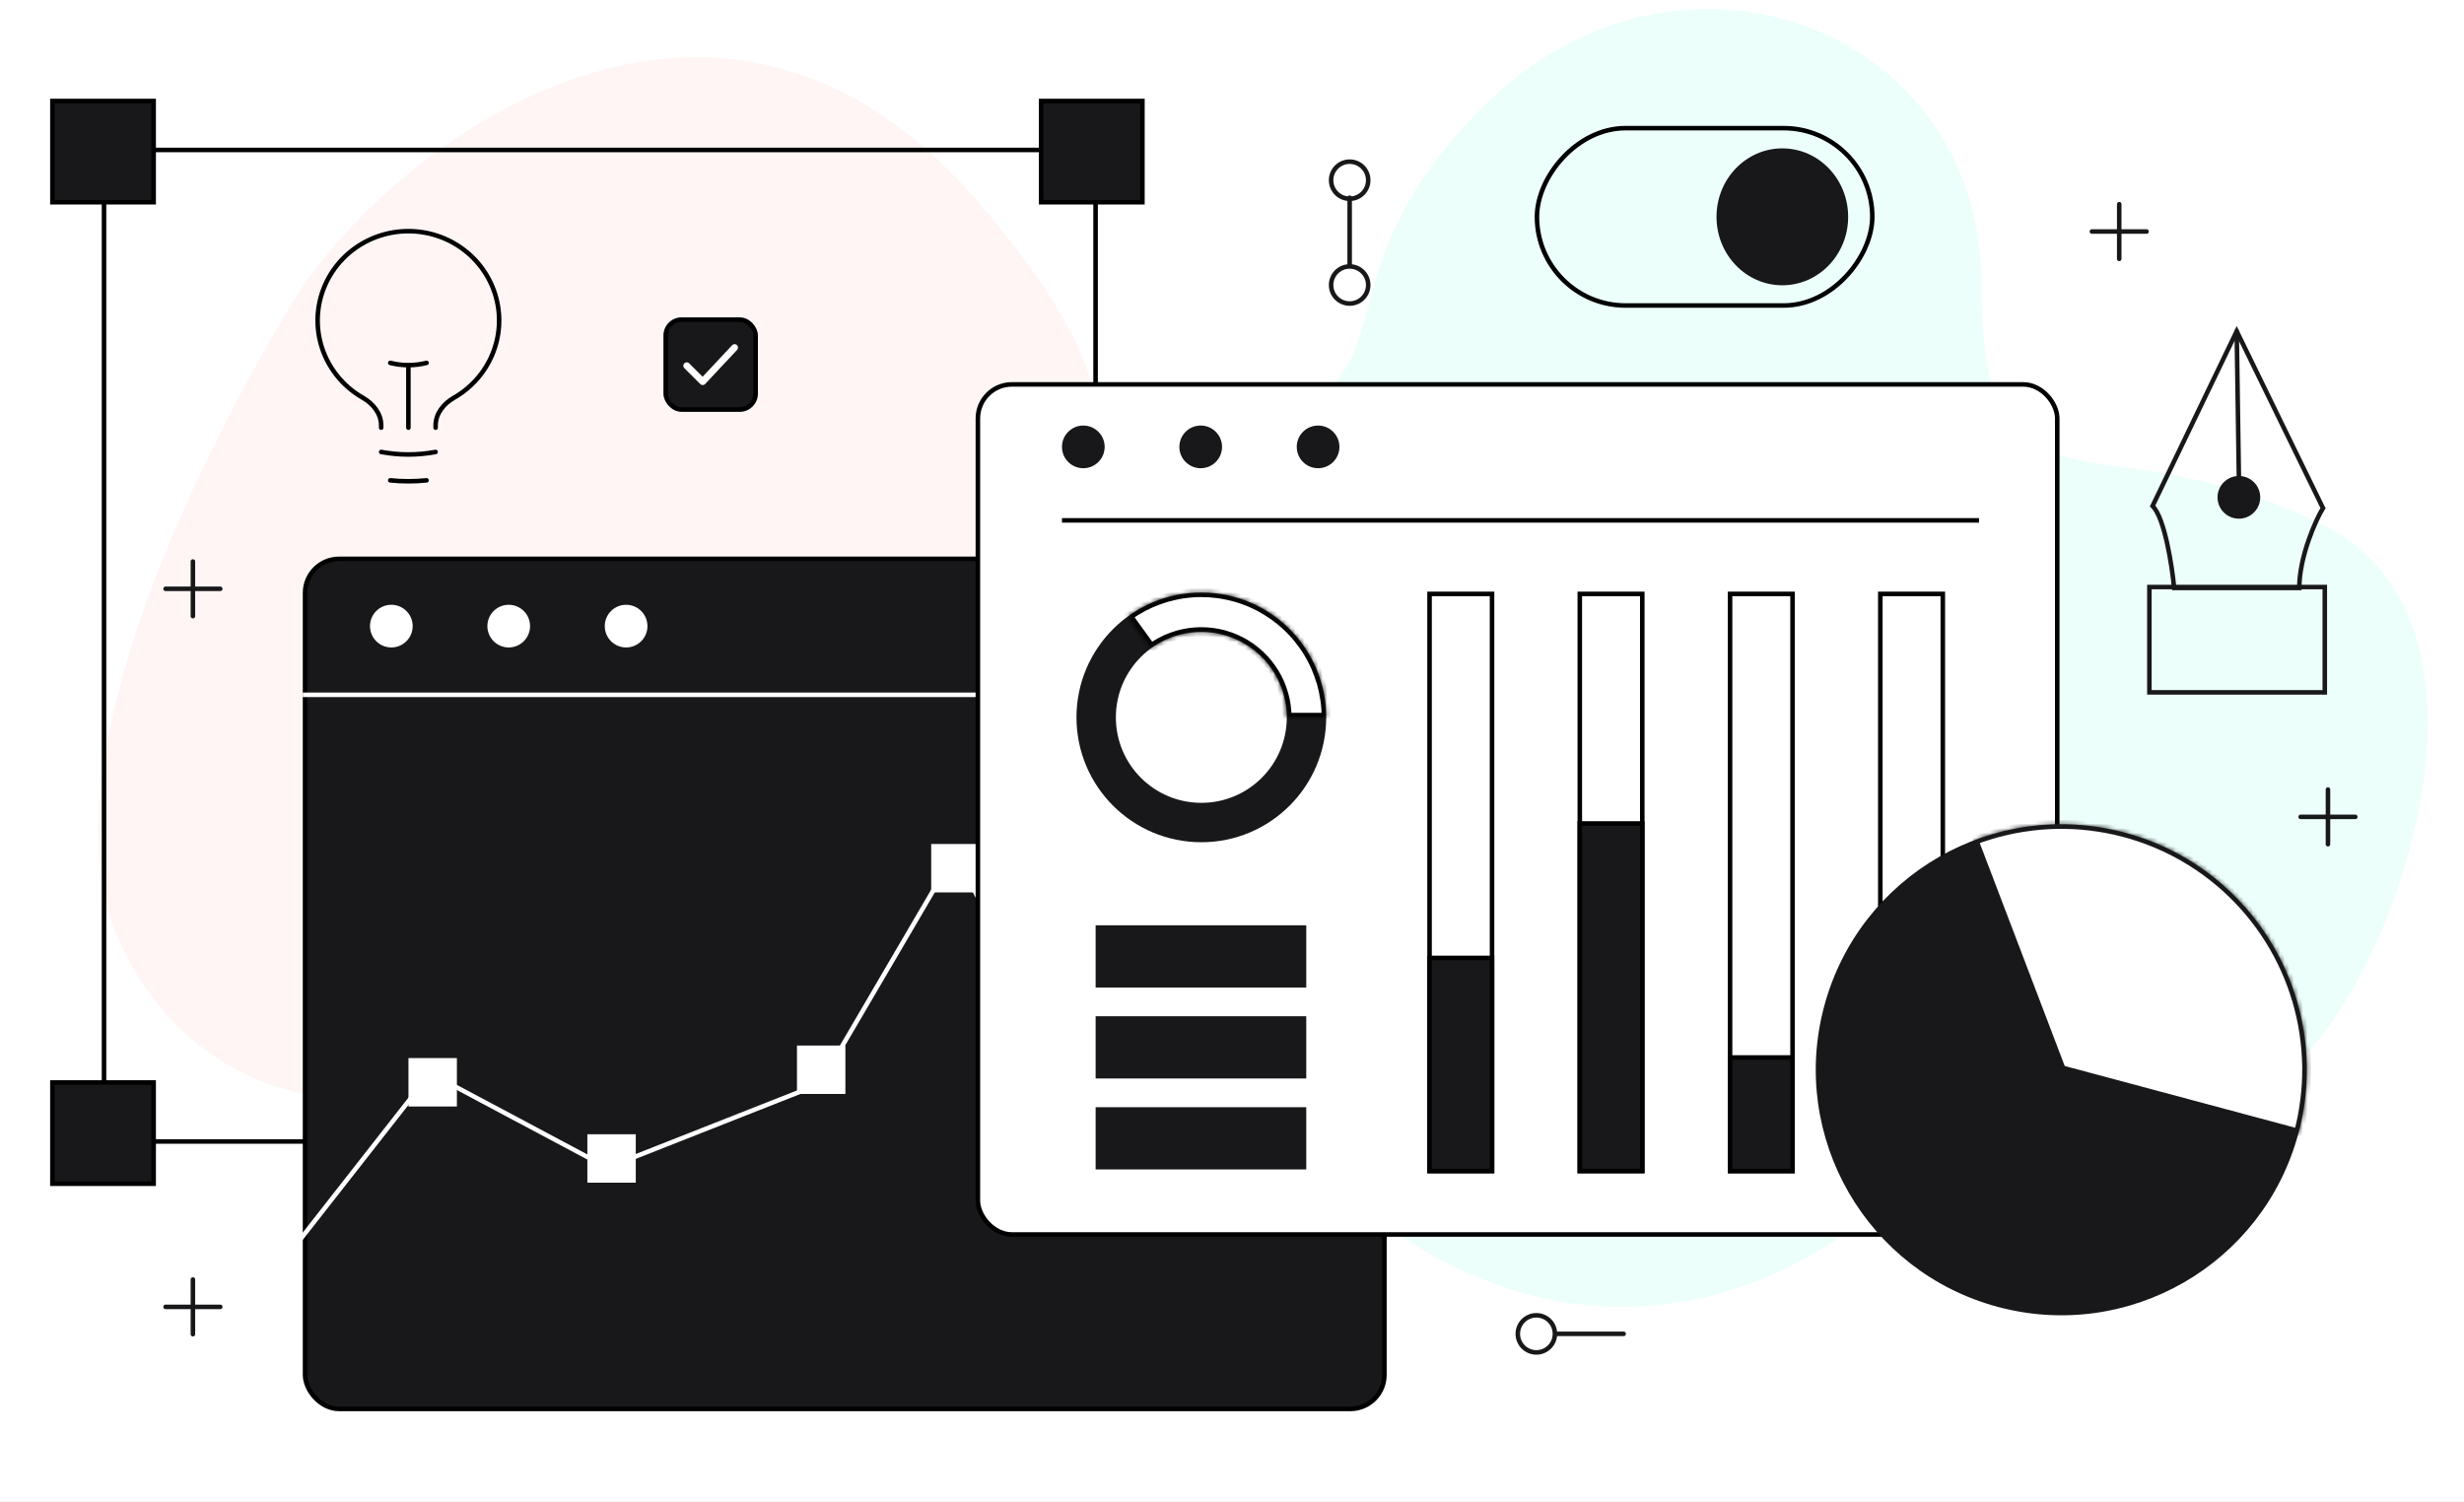
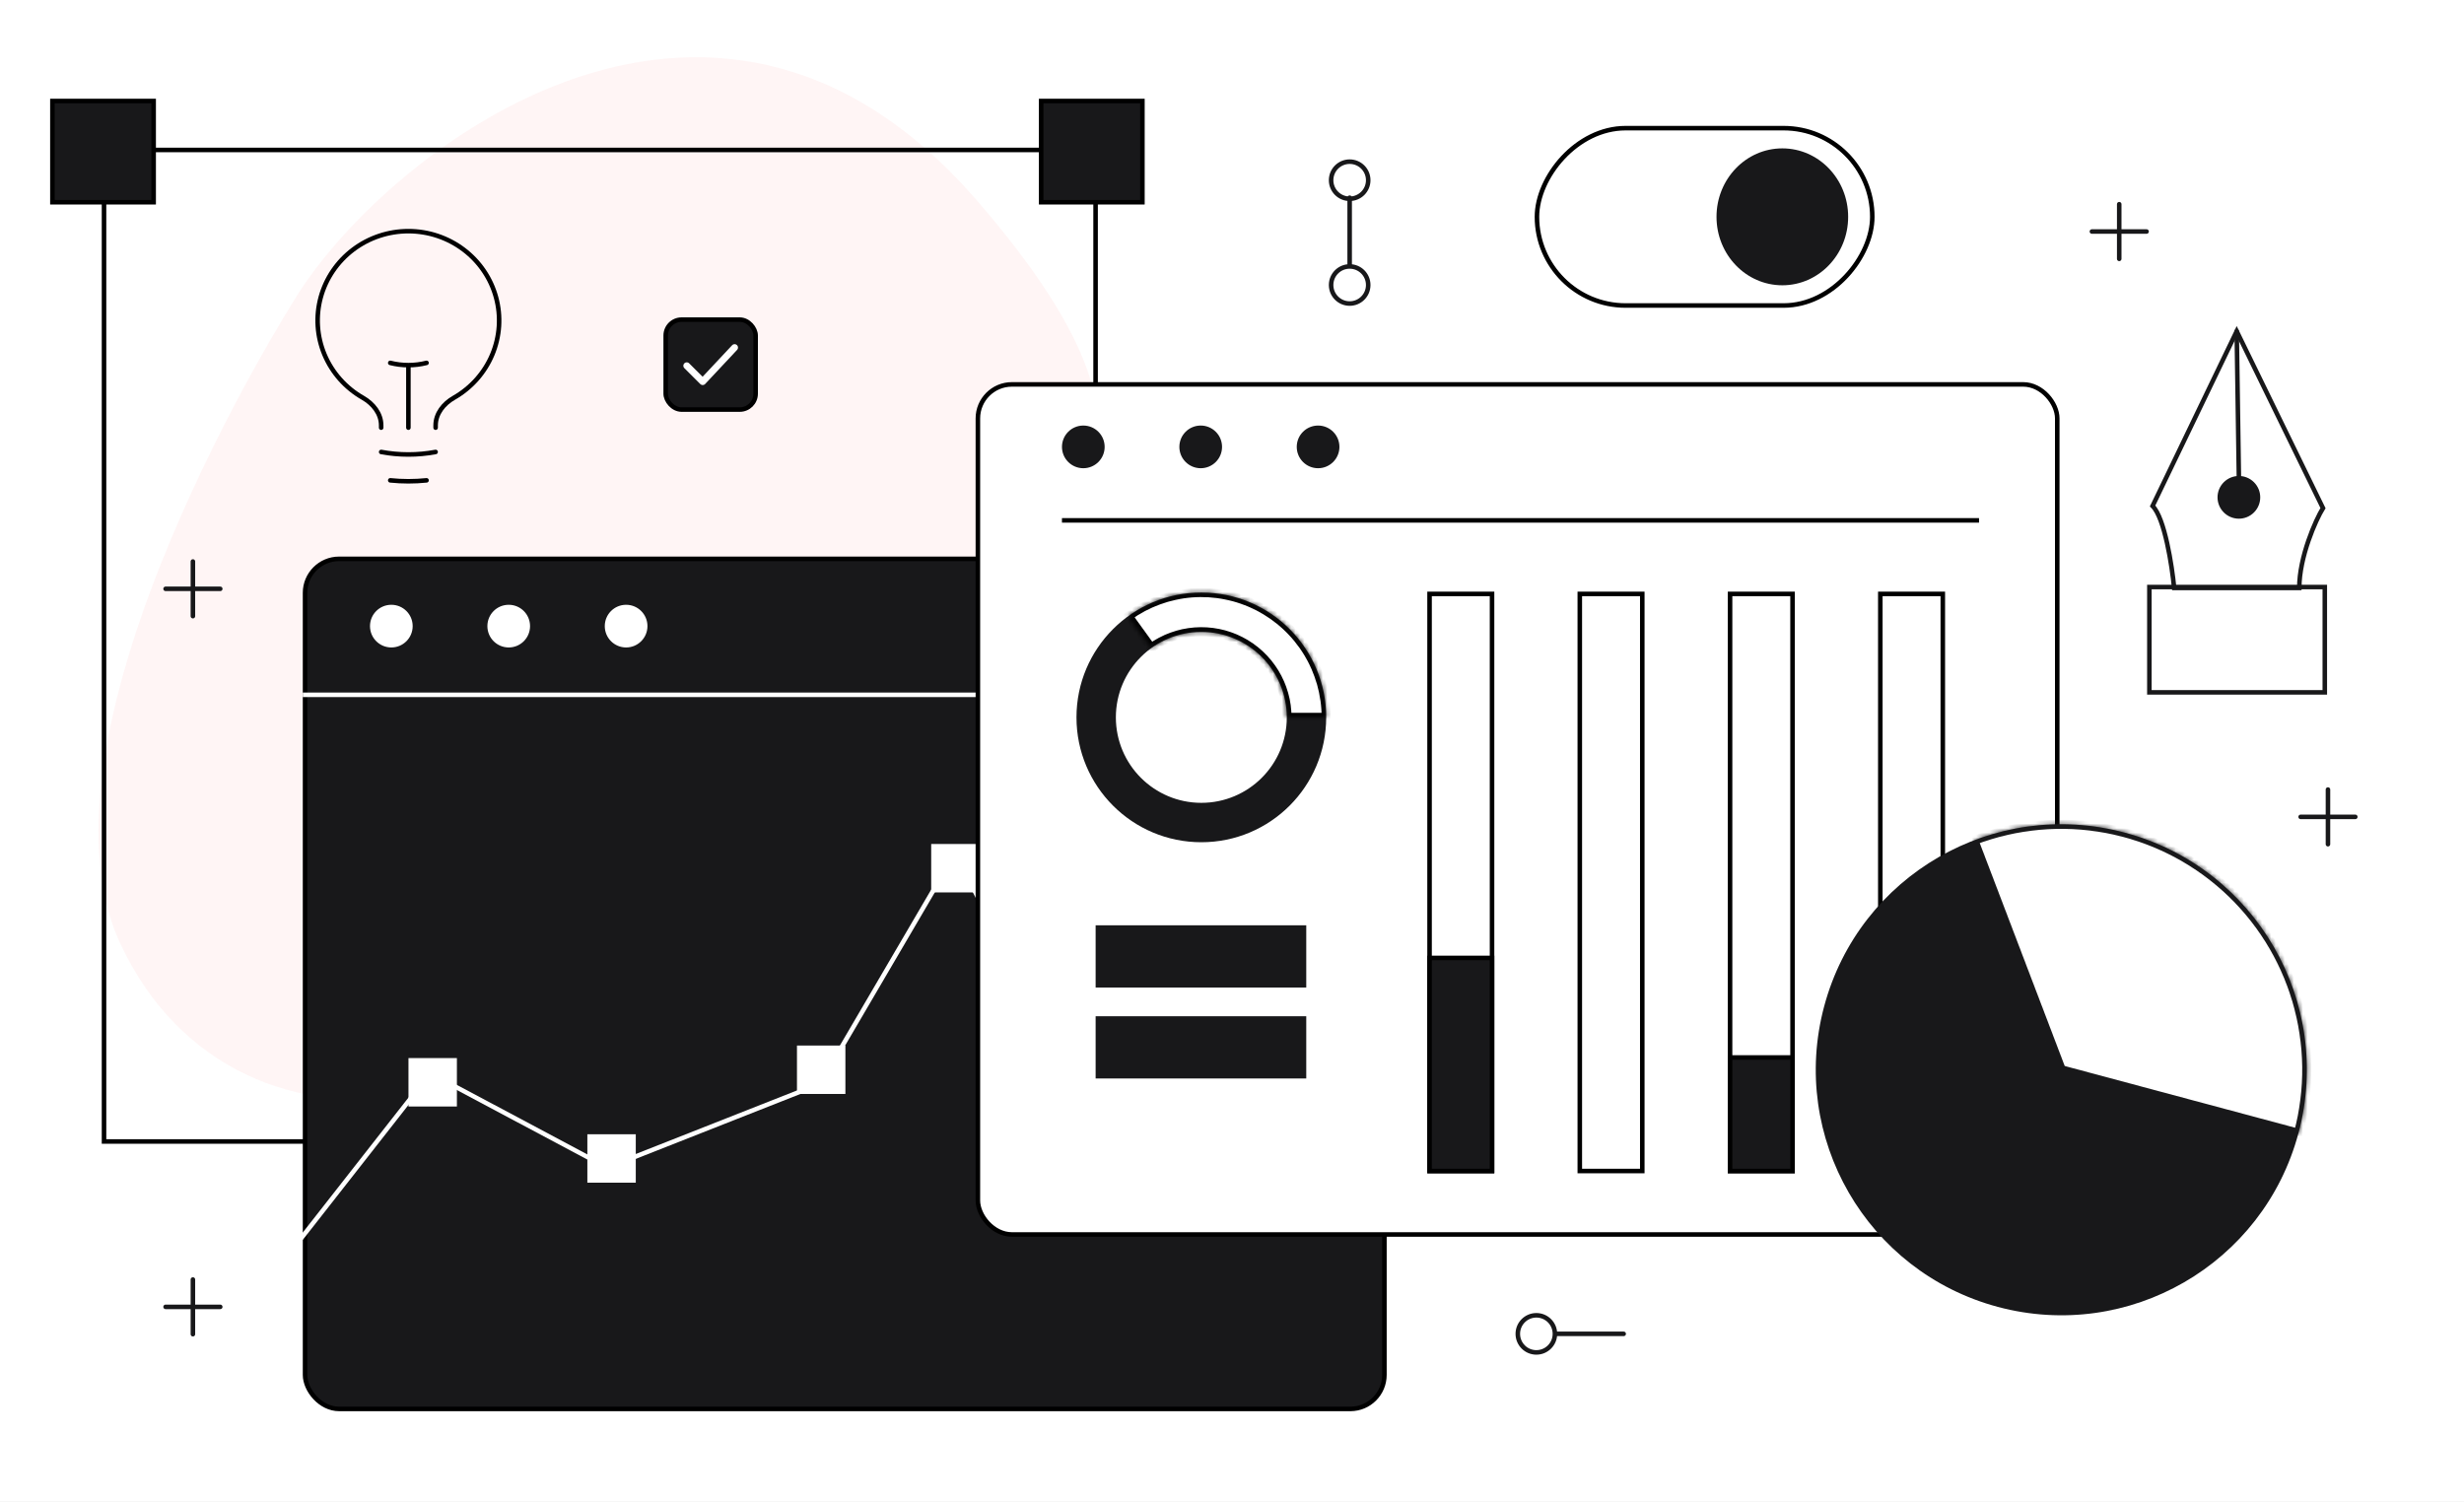
<svg xmlns="http://www.w3.org/2000/svg" width="543" height="331" viewBox="0 0 543 331" fill="none">
  <rect x="0" y="0" width="543" height="331" fill="#808080" stroke="none" />
  <g clip-path="url(#clip0_1059_233288)">
    <rect width="543" height="331" fill="white" />
    <path d="M215.378 44.289C156.077 -24.281 83.478 35.246 64.879 66.073C64.927 66.055 4.502 160.824 26.544 208.016C52.599 263.796 131.977 247.53 146.382 188.553C163.647 117.868 298.086 139.923 215.378 44.289Z" fill="#FFF5F5" />
-     <path opacity="0.6" d="M512.634 116.111C559.355 140.056 521.951 231.013 498.958 239.025C468.44 249.661 437.744 242.341 417.437 262.646C391.727 288.354 339.261 306.123 289.722 256.585C221.592 188.456 202.032 91.87 260.978 91.87C319.923 91.87 283.344 66.993 326.612 23.724C369.881 -19.545 436.668 6.167 436.668 62.605C436.668 119.042 462.467 90.401 512.634 116.111Z" fill="#E0FFF6" />
    <path d="M22.924 33.047H241.438V251.561H22.924V33.047Z" stroke="black" />
    <rect x="11.549" y="22.258" width="22.312" height="22.312" fill="#18181A" stroke="black" />
    <rect x="229.445" y="22.258" width="22.312" height="22.312" fill="#18181A" stroke="black" />
-     <rect x="11.549" y="238.559" width="22.312" height="22.312" fill="#18181A" stroke="black" />
    <path d="M89.999 94.25V80.469M89.999 80.469C91.349 80.47 92.693 80.303 93.999 79.973M89.999 80.469C88.65 80.47 87.306 80.303 85.999 79.973M95.999 99.603C92.035 100.344 87.964 100.344 83.999 99.603M93.999 105.858C91.34 106.132 88.659 106.132 85.999 105.858M95.999 94.25V93.746C95.999 91.166 97.754 88.961 100.021 87.667C103.829 85.496 106.803 82.149 108.483 78.146C110.163 74.142 110.455 69.705 109.313 65.522C108.171 61.338 105.66 57.642 102.168 55.007C98.676 52.371 94.398 50.942 89.998 50.942C85.598 50.942 81.32 52.371 77.828 55.007C74.336 57.642 71.825 61.338 70.683 65.522C69.541 69.705 69.833 74.142 71.513 78.146C73.193 82.149 76.167 85.496 79.975 87.667C82.242 88.961 83.999 91.166 83.999 93.746V94.25" stroke="black" stroke-linecap="round" stroke-linejoin="round" />
    <path d="M492.91 73.002L493.385 104.852" stroke="#18181A" stroke-linecap="round" />
    <path d="M474.372 111.506C477.034 114.168 478.651 124.658 479.126 129.57H506.698C506.698 122.725 510.342 114.517 511.927 111.981L492.912 73.001L474.372 111.506Z" stroke="#18181A" stroke-linecap="round" />
    <circle cx="493.39" cy="109.602" r="4.206" transform="rotate(-45 493.39 109.602)" fill="#18181A" stroke="#18181A" />
    <rect x="473.664" y="152.576" width="23.202" height="38.659" transform="rotate(-90 473.664 152.576)" stroke="#18181A" />
    <rect x="-0.5" y="0.5" width="73.901" height="39.088" rx="19.544" transform="matrix(-1 0 0 1 412.105 27.742)" stroke="black" />
    <ellipse cx="14.505" cy="15.086" rx="14.505" ry="15.086" transform="matrix(-1 0 0 1 407.283 32.699)" fill="#18181A" />
    <rect x="67.225" y="123.158" width="237.864" height="187.342" rx="7.5" fill="#18181A" stroke="black" />
    <circle cx="86.24" cy="137.985" r="4.203" fill="white" stroke="white" />
    <circle cx="112.108" cy="137.985" r="4.203" fill="white" stroke="white" />
    <circle cx="137.979" cy="137.985" r="4.203" fill="white" stroke="white" />
    <path d="M66.725 153.124H268.818" stroke="white" />
    <path d="M65.779 273.635L94.837 236.542L133.849 257.324L180.731 238.842L210.489 188.028L235.583 236.542L271.133 218.516L306.264 257.324" stroke="white" />
    <rect x="90.016" y="233.18" width="10.672" height="10.672" fill="white" />
    <rect x="129.438" y="249.969" width="10.672" height="10.672" fill="white" />
    <rect x="175.631" y="230.417" width="10.672" height="10.672" fill="white" />
    <rect x="205.211" y="186" width="10.672" height="10.672" fill="white" />
    <rect x="265.373" y="214.189" width="10.672" height="10.672" fill="#18181A" />
    <rect x="232.059" y="227.431" width="10.672" height="10.672" fill="#18181A" />
    <rect x="215.5" y="84.714" width="237.864" height="187.342" rx="7.5" fill="white" stroke="black" />
    <rect x="241.447" y="203.918" width="46.418" height="13.714" fill="#18181A" />
    <rect x="241.447" y="223.962" width="46.418" height="13.714" fill="#18181A" />
-     <rect x="241.447" y="244.006" width="46.418" height="13.714" fill="#18181A" />
    <path d="M292.256 158.097C292.256 173.293 279.937 185.612 264.741 185.612C249.545 185.612 237.227 173.293 237.227 158.097C237.227 142.901 249.545 130.583 264.741 130.583C279.937 130.583 292.256 142.901 292.256 158.097ZM245.907 158.097C245.907 168.499 254.339 176.931 264.741 176.931C275.143 176.931 283.575 168.499 283.575 158.097C283.575 147.695 275.143 139.263 264.741 139.263C254.339 139.263 245.907 147.695 245.907 158.097Z" fill="#18181A" />
    <mask id="path-31-inside-1_1059_233288" fill="white">
      <path d="M292.256 158.097C292.256 153.028 290.856 148.058 288.21 143.735C285.564 139.411 281.775 135.903 277.262 133.596C272.748 131.29 267.685 130.275 262.631 130.664C257.577 131.052 252.729 132.829 248.621 135.799L253.682 142.799C256.5 140.762 259.827 139.543 263.294 139.276C266.761 139.01 270.234 139.706 273.331 141.288C276.427 142.871 279.027 145.278 280.842 148.244C282.657 151.21 283.618 154.62 283.618 158.097H292.256Z" />
    </mask>
    <path d="M292.256 158.097C292.256 153.028 290.856 148.058 288.21 143.735C285.564 139.411 281.775 135.903 277.262 133.596C272.748 131.29 267.685 130.275 262.631 130.664C257.577 131.052 252.729 132.829 248.621 135.799L253.682 142.799C256.5 140.762 259.827 139.543 263.294 139.276C266.761 139.01 270.234 139.706 273.331 141.288C276.427 142.871 279.027 145.278 280.842 148.244C282.657 151.21 283.618 154.62 283.618 158.097H292.256Z" fill="white" stroke="black" stroke-width="2" mask="url(#path-31-inside-1_1059_233288)" />
    <rect x="315.037" y="130.885" width="13.769" height="127.185" fill="white" stroke="black" />
    <rect x="315.037" y="211.11" width="13.769" height="46.962" fill="#18181A" stroke="black" />
    <rect x="348.146" y="130.885" width="13.769" height="127.185" fill="white" stroke="black" />
-     <rect x="348.146" y="181.477" width="13.769" height="76.591" fill="#18181A" stroke="black" />
    <rect x="381.26" y="130.885" width="13.769" height="127.185" fill="white" stroke="black" />
    <rect x="381.26" y="233.046" width="13.769" height="25.027" fill="#18181A" stroke="black" />
    <rect x="414.373" y="130.885" width="13.769" height="127.185" fill="white" stroke="black" />
    <rect x="414.373" y="211.11" width="13.769" height="46.957" fill="#18181A" stroke="black" />
    <circle cx="238.733" cy="98.485" r="4.703" fill="#18181A" />
    <circle cx="264.604" cy="98.485" r="4.703" fill="#18181A" />
    <circle cx="290.471" cy="98.485" r="4.703" fill="#18181A" />
    <path d="M234.029 114.681H436.123" stroke="black" />
    <circle cx="454.255" cy="235.758" r="54.096" transform="rotate(15 454.255 235.758)" fill="#18181A" />
    <mask id="path-45-inside-2_1059_233288" fill="white">
      <path d="M506.508 249.759C509.087 240.133 508.957 229.981 506.133 220.424C503.308 210.868 497.898 202.277 490.5 195.6C483.102 188.923 474.004 184.419 464.208 182.585C454.413 180.752 444.301 181.66 434.989 185.209L454.255 235.758L506.508 249.759Z" />
    </mask>
    <path d="M506.508 249.759C509.087 240.133 508.957 229.981 506.133 220.424C503.308 210.868 497.898 202.277 490.5 195.6C483.102 188.923 474.004 184.419 464.208 182.585C454.413 180.752 444.301 181.66 434.989 185.209L454.255 235.758L506.508 249.759Z" fill="white" stroke="#18181A" stroke-width="2" mask="url(#path-45-inside-2_1059_233288)" />
    <rect x="146.703" y="70.44" width="19.822" height="19.822" rx="3.5" fill="#18181A" stroke="black" />
    <path d="M151.342 80.602L154.857 84.104L161.886 76.599" stroke="white" stroke-width="1.5" stroke-linecap="round" stroke-linejoin="round" />
    <circle cx="297.43" cy="62.808" r="4.089" transform="rotate(-180 297.43 62.808)" stroke="#18181A" />
    <circle cx="297.43" cy="39.716" r="4.089" transform="rotate(-180 297.43 39.716)" stroke="#18181A" />
    <path d="M297.43 58.482L297.43 43.567" stroke="#18181A" stroke-linecap="round" />
    <circle cx="338.574" cy="293.956" r="4.089" transform="rotate(-90 338.574 293.956)" stroke="#18181A" />
    <path d="M342.898 293.956L357.814 293.956" stroke="#18181A" stroke-linecap="round" />
    <path d="M42.51 281.984V294.031" stroke="#18181A" stroke-linecap="round" />
    <path d="M48.537 288.008L36.49 288.008" stroke="#18181A" stroke-linecap="round" />
    <path d="M42.51 123.742V135.789" stroke="#18181A" stroke-linecap="round" />
    <path d="M48.537 129.766L36.49 129.766" stroke="#18181A" stroke-linecap="round" />
    <path d="M513.021 174V186.047" stroke="#18181A" stroke-linecap="round" />
    <path d="M519.047 180.024L507 180.024" stroke="#18181A" stroke-linecap="round" />
    <path d="M467.021 45V57.047" stroke="#18181A" stroke-linecap="round" />
    <path d="M473.047 51.024L461 51.024" stroke="#18181A" stroke-linecap="round" />
  </g>
  <defs>
    <clipPath id="clip0_1059_233288">
      <rect width="543" height="331" fill="white" />
    </clipPath>
  </defs>
</svg>